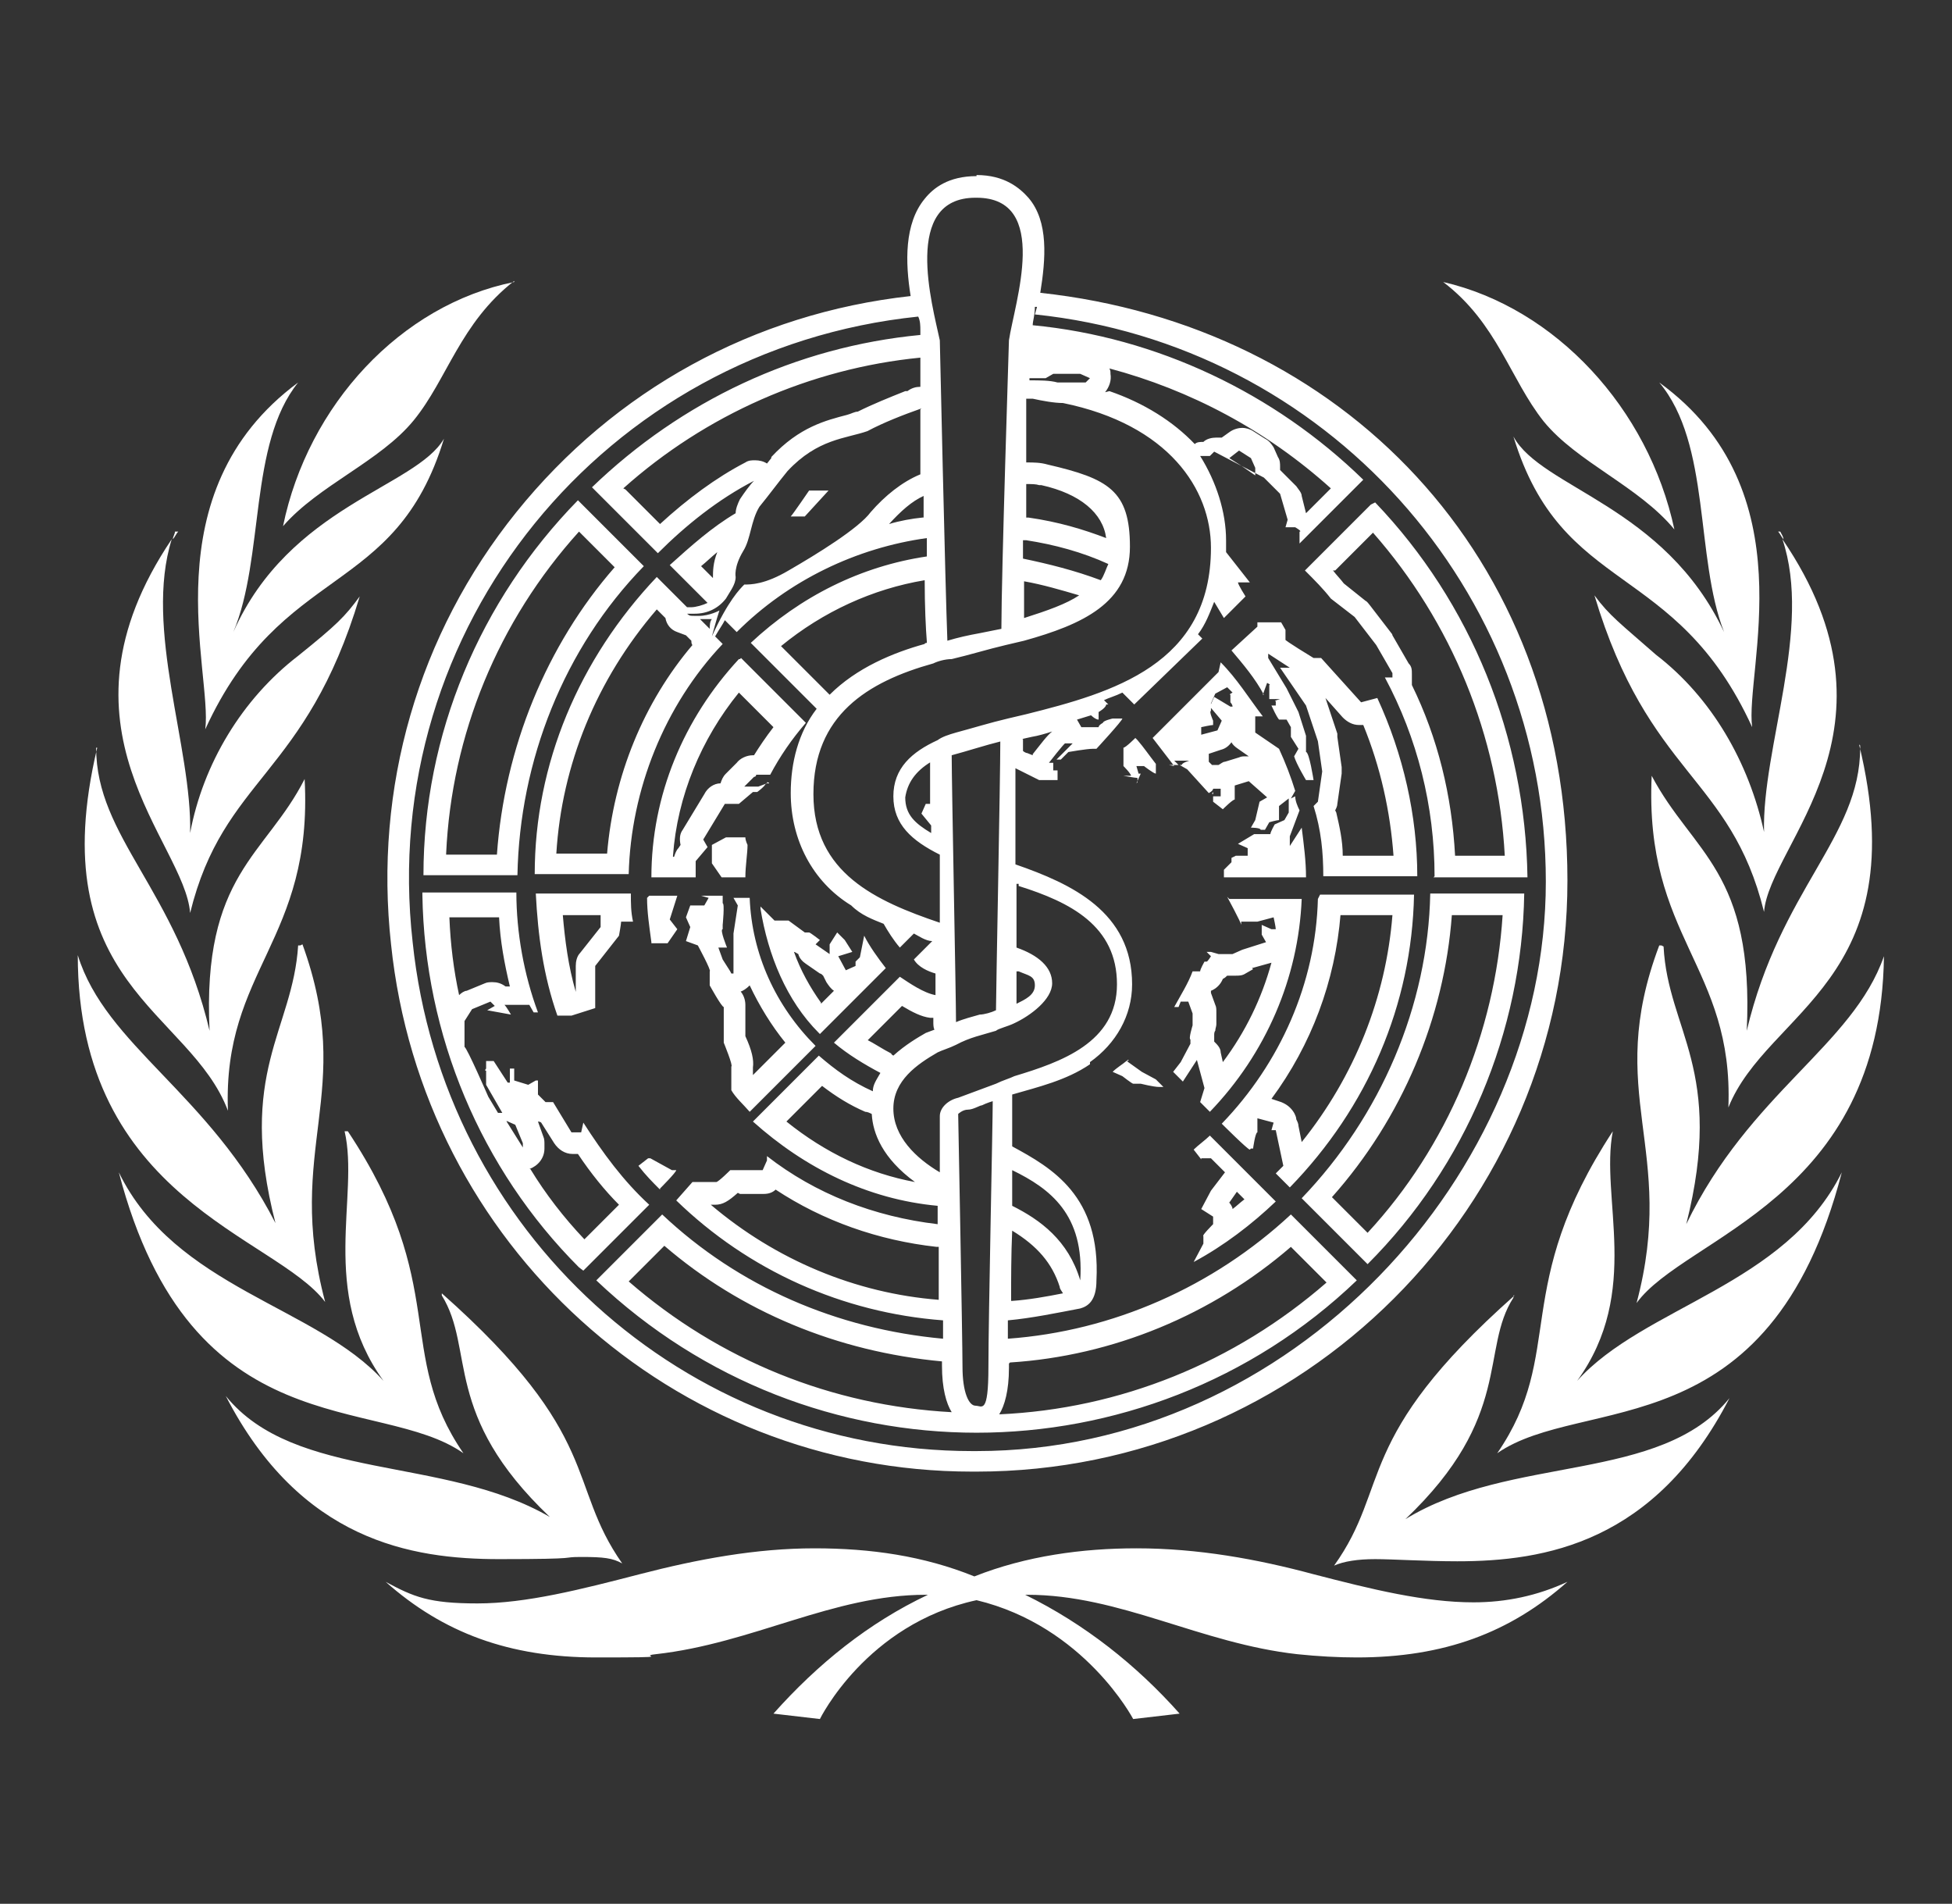
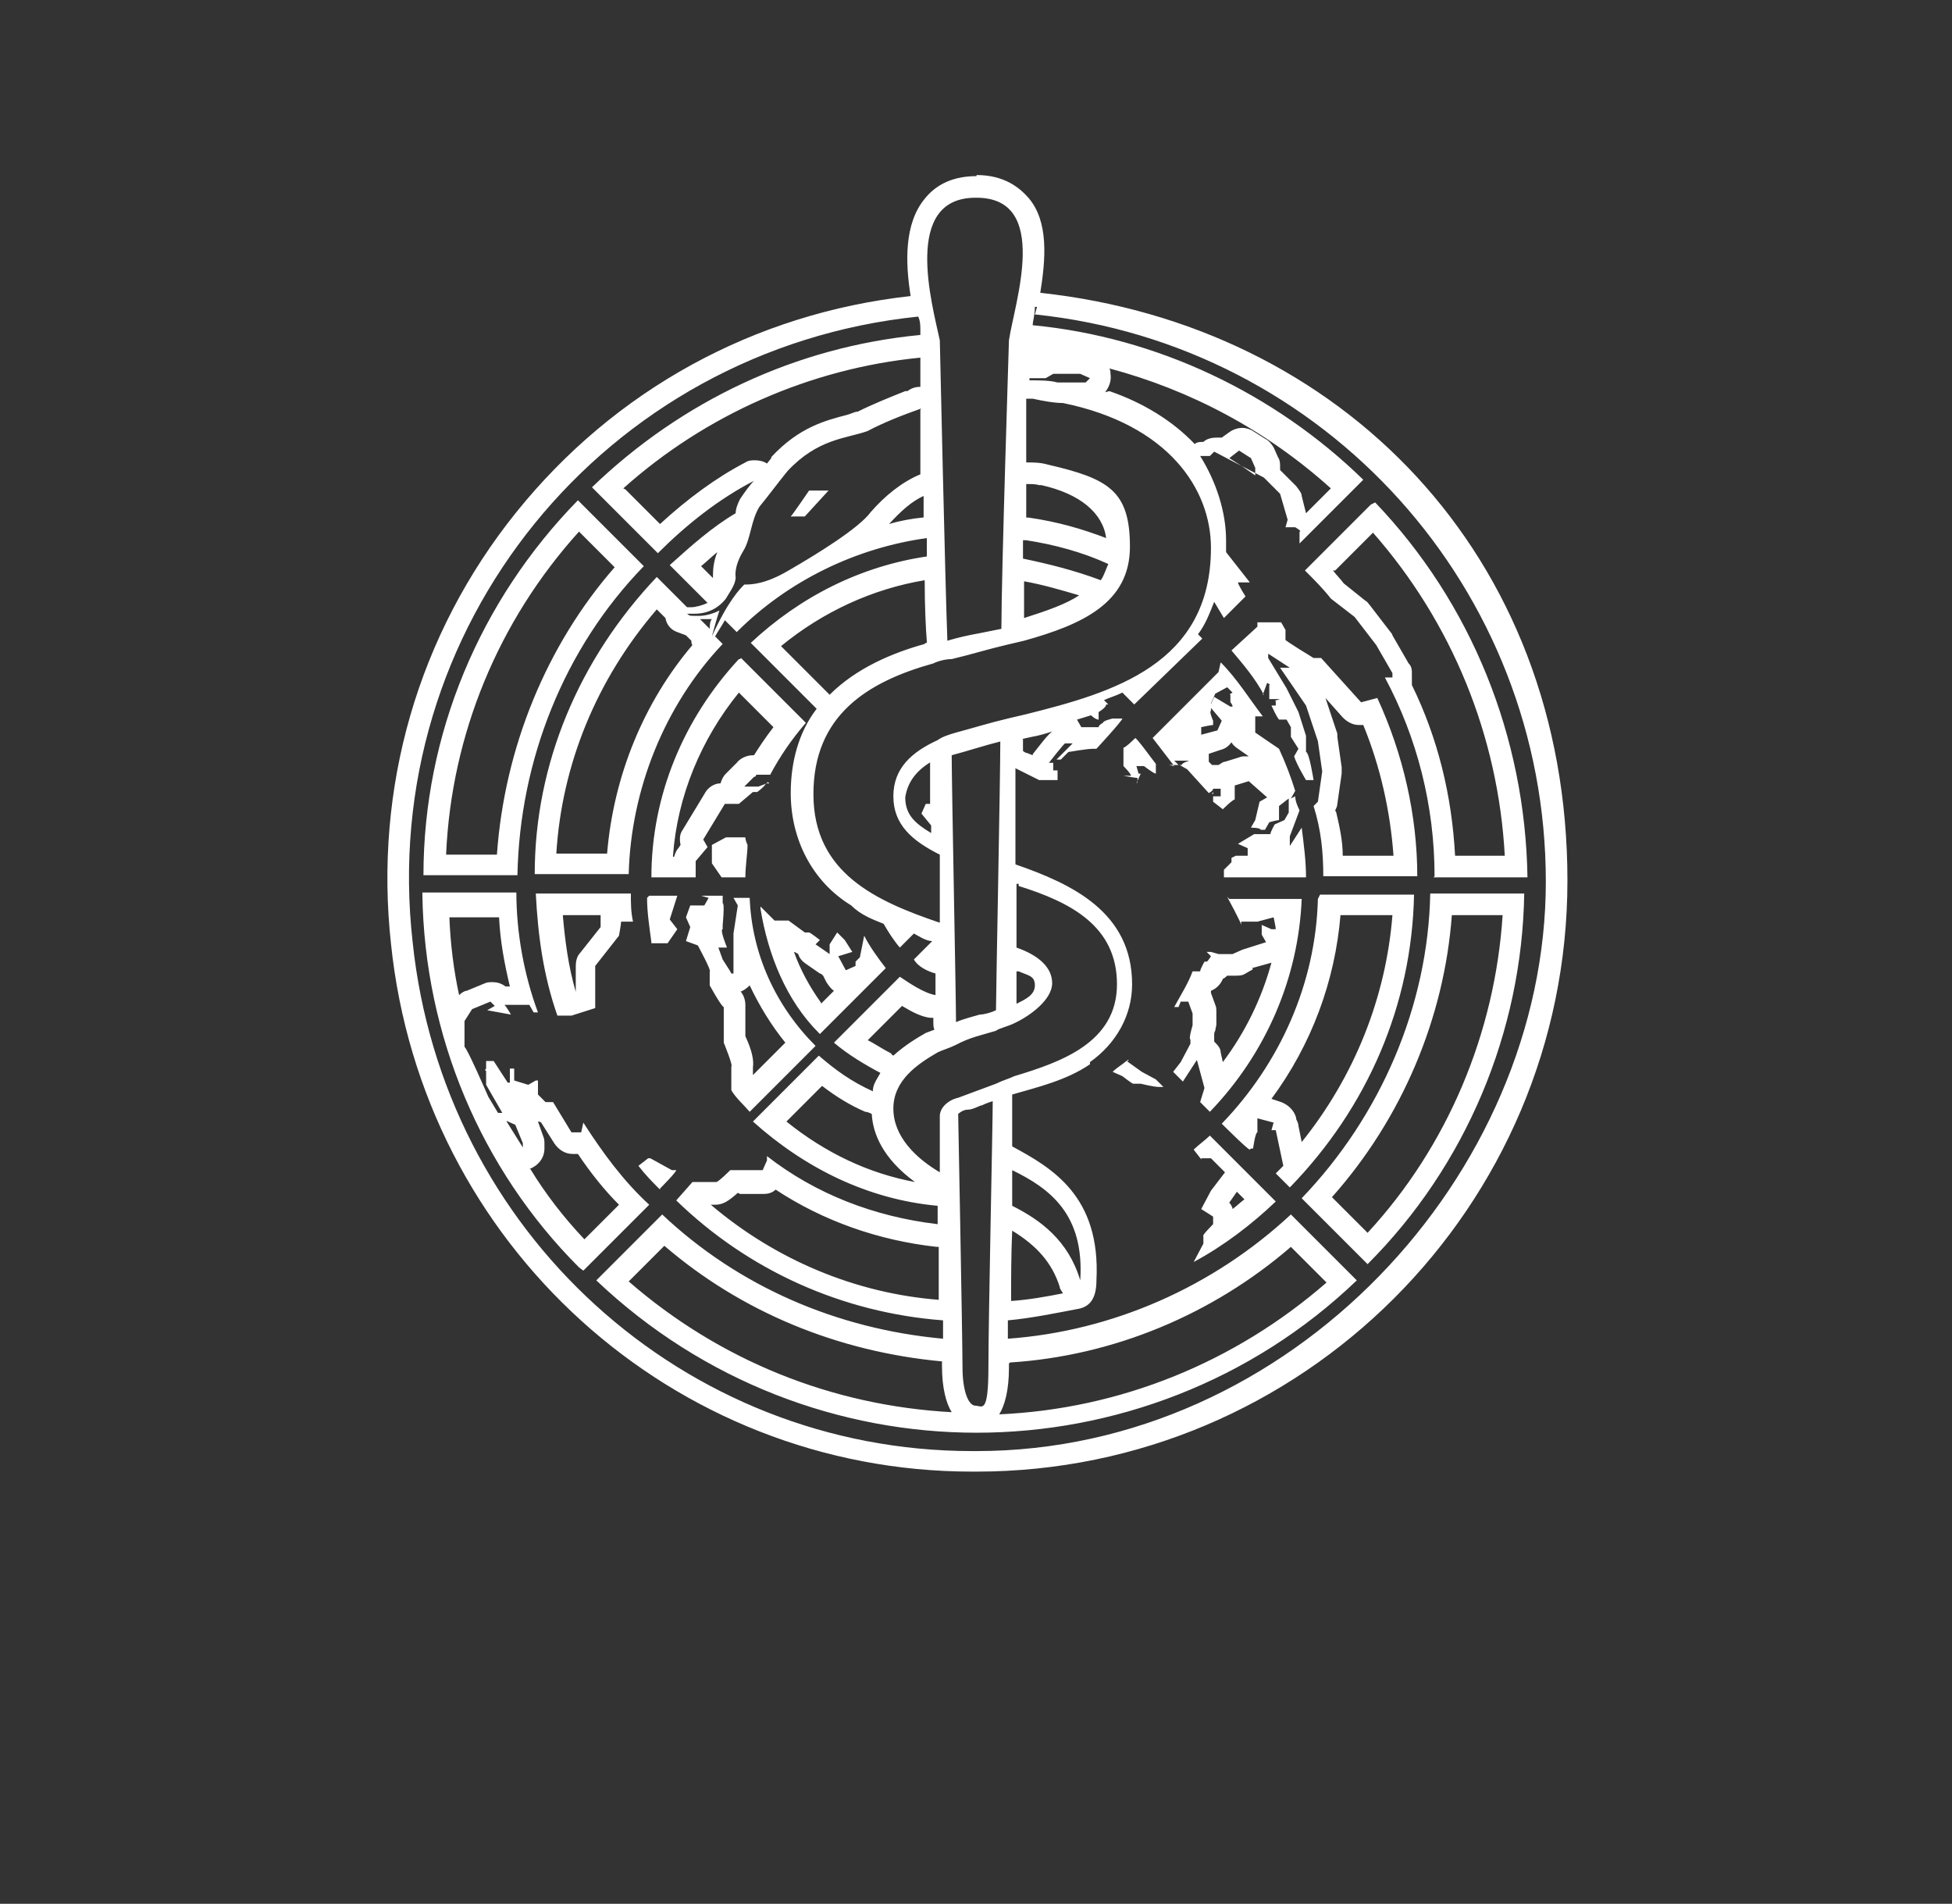
<svg xmlns="http://www.w3.org/2000/svg" version="1.1" viewBox="0 0 180.7 176.2">
  <rect x="0" y="0" width="180.7" height="176.2" fill="#333333" stroke="none" />
  <defs>
    <style>
      .cls-1 {
        fill: #fff;
      }
    </style>
  </defs>
  <g>
    <g id="Layer_1">
      <g id="Layer_1-2" data-name="Layer_1">
        <g id="path6">
-           <path class="cls-1" d="M133.6,26.1c5,3.8,6.2,9,9.3,12.9,3.1,3.8,8.8,6,12.1,10-2.4-11.2-11-20.5-21.4-22.9h0ZM47.6,26.1h0,0ZM47.6,26.1c-10.5,2.1-19.1,11.4-21.4,22.6,3.3-3.8,9-6,12.1-9.8,3.1-3.8,4.3-9,9.3-12.9h0ZM153.6,35.4c4.8,5.7,3.3,16.2,6,23.1-5.5-11.7-16.9-13.3-19.5-18.1,4.5,14.8,15,11.4,22.1,26.9-.7-5.2,5.2-21.9-8.6-31.9h0ZM27.6,35.4h0,0ZM27.6,35.4c-13.8,10.2-7.9,26.9-8.6,32.1,7.1-15.5,17.6-12.1,22.1-26.9-2.6,4.5-14.3,6.2-19.5,17.9,2.9-6.9,1.4-17.4,6-23.1h0ZM164.8,49.2h-.2c.2.2.3.5.5.7,0-.2-.2-.5-.3-.7h0ZM16.4,49.2h-.2c0,.2-.2.5-.2.7.2-.2.3-.5.5-.7h0ZM15.9,49.9c-11.8,17.5,1.2,28,1.7,34.6,3.1-12.6,10.7-12.6,15.7-29.3-1.4,1.9-2.1,2.6-5.7,5.5-5.2,4-8.8,10-10,16.4.2-7.9-4.3-18.9-1.7-27.2h0ZM165,49.9c2.8,8.3-1.9,19.3-1.7,27.1-1.4-6.4-4.8-12.4-10-16.4-3.3-2.9-4.3-3.6-5.7-5.5,5,16.7,12.6,16.7,15.7,29.3.5-6.3,13.7-16.9,1.7-34.5h0ZM172.2,69v.2c0,8.3-7.4,13.1-10.5,26.2.7-14.8-5-16.4-8.8-23.6-.7,15,7.6,17.6,7.1,30.7,3.6-9,17.4-11.7,12.1-33.6h0ZM9,69.2c-5.2,21.9,8.6,24.3,12.1,33.6-.5-13.1,7.9-15.7,7.1-30.7-3.6,7.1-9.5,8.8-8.8,23.3-3.1-13.1-10.5-17.9-10.5-26.2h0ZM153.8,87.5h-.2c-5.2,13.8,1.7,18.8-2.1,33.1,4.5-6.2,22.6-9.5,22.9-32.1-2.9,8.3-12.4,12.6-18.3,24.8,3.6-14.3-1.7-17.9-2.1-25.7h0ZM27.8,87.5h-.2c-.5,7.9-5.7,11.7-2.1,25.7-6.2-12.1-15.7-16.4-18.3-24.8,0,22.6,18.3,26,22.9,32.1-3.8-14.3,2.9-19.3-2.1-33.1h0ZM149.3,104.7h0,0ZM149.3,104.7c-9.5,14.5-4.3,20.5-10.7,29.8,7.9-5.5,25.2-.2,31.9-26-5.2,10.5-18.3,12.4-24.5,19.3,6-8.3,2.1-16.9,3.3-23.1h0ZM32.1,104.7h-.2c1.4,6-2.4,14.8,3.6,23.1-6.2-6.9-19.3-8.6-24.5-19.3,6.7,25.7,24.1,20.5,31.9,26-6.4-9.3-1.2-15.5-10.7-29.8h0ZM40.9,119.7v.2c3.1,5,0,11,10,20.5-9.8-5.7-23.6-3.3-30-11.2,6.9,13.4,17.2,15.1,25.3,15.1s5.5-.2,7.6-.2,2.9.1,3.8.6c-5.2-7.4-1.7-11.7-16.7-25h0ZM140.2,119.9c-15,13.3-11.4,17.6-16.7,25,.9-.4,2.2-.6,3.8-.6s4.7.2,7.6.2c8.1,0,18.3-1.7,25.2-15.1-6.4,7.9-20.2,5.2-30,11.2,10-9.5,6.9-15.7,10-20.5v-.2h0ZM105.2,143.3c-5,0-10.2.7-15,2.6-4.7-1.9-9.6-2.6-14.8-2.6-5.4,0-10.8,1-16.2,2.4-5.4,1.4-10.5,2.7-15,2.7s-5.9-.6-8.5-2c5.3,4.7,11.4,7,19.5,7s3.6-.1,5.5-.3c9-1,16.4-5.5,25-5.5h.2c-5.5,2.6-10.2,6.4-14.3,11l4.3.5s4.3-8.8,14.5-11c10,2.4,14.5,11,14.5,11l4.3-.5c-4-4.5-8.8-8.3-14.3-11h.2c8.6,0,16,4.5,25,5.5,1.9.2,3.8.3,5.5.3,8.1,0,14.2-2.3,19.5-7-2.8,1.3-5.7,1.9-8.7,1.9-4.5,0-9.4-1.2-14.8-2.6-5.2-1.4-10.7-2.4-16.4-2.4h0ZM75.7,143.3h-.5c0,0,.2,0,.2,0,0,0,.2,0,.2,0h0Z" />
-         </g>
+           </g>
      </g>
      <g id="path6-2" data-name="path6">
        <path class="cls-1" d="M90.4,18.3c6.9,0,3.5,9.8,3,13.2,0,.2-.7,21.7-.7,26.7l-2,.4c-1.1.2-2,.4-3,.7-.2-5.2-.7-27.8-.7-27.8-.7-3.3-3.5-13.2,3.3-13.2M95.8,29.1c26.9,2.8,47.3,25.4,47.3,52.5s-23.6,52.7-52.7,52.7c-.1,0-.3,0-.4,0-26.7,0-49-20.3-51.8-47.1-3.3-29.1,17.8-54.9,46.8-57.9.2.4.2.9.2,1.3v.4c-11.5,1.1-22.1,6.1-30.4,14.1l6.1,6.1c2.6-2.6,5.6-5,8.9-6.7-.4.4-.9,1.1-1.3,1.7-.2.4-.4.9-.4,1.3-2.2,1.3-4.1,3-6.1,4.8l3.5,3.5c-.4.2-1.1.4-1.5.4h-.4l-2.8-2.8c-7.2,7.6-11.3,17.3-11.3,27.5h8.7c.2-7.8,3.3-15.6,8.7-21.3l-.7-.7c.4-.7.7-1.1.9-1.5l1.1,1.1c4.8-4.8,11.1-7.8,17.6-8.7v1.7c-6.1.9-11.7,3.7-16.3,8l6.1,6.1c-1.7,2.2-2.4,5-2.4,7.8,0,4.3,2,8.2,5.6,10.4.9.9,2,1.3,3,1.7.4.7.9,1.5,1.5,2.2l1.3-1.3c.4.2,1.1.7,1.7.7l-1.7,1.7c.4.7,1.3,1.1,2,1.3v2c-1.1-.2-2.4-1.1-3.3-1.7l-6.1,6.1c1.3,1.1,2.8,2,4.3,2.8-.4.7-.7,1.1-.7,1.7-2-.9-3.5-2-5-3.3l-6.1,6.1c4.8,4.3,10.6,7.2,17.1,7.8v1.7c-5.9-.7-11.3-2.8-15.8-6.3v.4l-.4.9h-3s-1.1,1.1-1.3,1.1,0,0,0,0h-2.2l-1.5,1.7c6.7,6.5,15.4,10.4,24.7,11.1v1.7c-9.8-.9-18.9-4.8-26-11.5l-6.1,6.1c9.9,9.4,22.6,14.1,35.2,14.1s25.4-4.7,35.2-14.1l-6.1-6.1c-7.2,6.7-16.5,10.8-26.2,11.5v-1.7c2.2-.2,4.6-.7,6.7-1.1.7-.2,1.5-.7,1.5-2.6.4-7.8-4.1-10.4-7.8-12.4v-4.8c2.4-.7,5-1.3,7.2-2.8v-.2c2.4-1.7,3.9-4.3,3.9-7.2,0-6.7-5.6-9.3-10.8-11.1v-8.9l2.2,1.1h1.7v-.9h-.4v-.7h-.4s1.4-1.8,1.5-1.8c0,0,0,0,0,0h.7l-1.5,1.5h.4l.7-.7s1.7-.3,2.3-.3c.2,0,.3,0,.3,0,0,0,2.4-2.6,2.4-2.8h-.9s-.9.2-.9.4c0,0-.4.2-.4.4,0,0-.3,0-.5,0s-.2,0-.2,0h-.9l-.4-.7,1.3-.4s.4.4.7.4v-.7s.7-.4.7-.7h.2l-.4-.4c.4-.2,1.1-.4,1.7-.7.4.4.7.7,1.1,1.1l6.3-6.1-.4-.4c.7-.9,1.1-2,1.5-3l.9,1.5,2-2s-.7-1.1-.7-1.3h1.1l-2.2-2.8v-1.1c0-2.6-.9-5.4-2.4-7.8h.9l.4-.4,4.6,2.4,1.5,1.5.7,2.4-.2.7h.9s.7.4.4.4v1.1l5.9-5.9c-8.2-8-19.1-13.2-30.6-14.3,0-.4.2-.9.2-1.7h.2M39.2,81h8.7c.2-10.6,4.3-21,11.7-28.6l-6.1-6.1c-9.1,9.3-14.3,21.7-14.3,34.7M132.7,81.2h8.7c-.2-13-5.2-25.4-14.1-34.7l-.4.2-6.1,6.1c.9.9,1.7,1.7,2.4,2.6l2.2,1.7,2,2.6,1.5,2.6v.4h-.7c3,5.6,4.6,11.9,4.6,18.4M116.9,64.3l.4-1.1s.4.2.2.2v1.3s.4,0,.6,0c.1,0,.2,0,.2,0h.2s-.7.2-.4.2v.4h0c0,0,0,0,0,0h-.4c.2.4.4.9.7,1.3h.7l.4.7v.9l.7,1.1-.4.7c.2.7,1.1,2.2,1.1,2.2h.7s-.4-2.6-.7-2.6v-1.5l-.7-2.2-1.1-2.2-1.7-2.8v-.4l2,1.3s0,0-.2,0,0,0,0,0h-.7l2.4,3.5,1.1,3.3.4,2.8-.4,2.8-.4.4c.7,2.2.9,4.3.9,6.5h8.7c0-5.6-1.3-11.3-3.7-16.5l-1.5.4-3.7-4.1h-.7s-2.8-1.7-2.6-1.7v-.9l-.4-.7h-2.2v.4s-2.4,2.2-2.4,2.2c1.1,1.3,2.2,2.6,3,4.1M68.5,61h-.2.1c-5.1,5.5-8.1,12.6-8.1,20.2h4.1v-1.5l1.1-1.3-.4-.7,2-3.3h1.3l1.3-1.1h.4s.7-.5.8-.8h.3c0-.1-.2-.1-.2-.1,0,0,0,0,0,.1l-.8.3h-1.3l.9-.9s.2,0,.2-.2h1.3c.9-1.7,2-3.3,3.3-4.8l-6-6s0,0,.1-.1M108.2,70.8h.9l-.4-.4s.3,0,.5,0c0,0,.2,0,.2,0h.7s-.7.2-.7.4h-.2l.7.4,2,2.2s.4-.2.4-.4h.7v.7h-.7v-.4s-.2.2,0,.2v.7l.9.7s.9-.9,1.1-.9v-1.3l1.3-.4,1.7,1.5-.7.4-.4,1.7-.4.7s.9,0,.9.2h.4l.4-.7s.7-.2.9-.2v-1.3l.9-.7v1.3l-.4.7-.9.4s-.4.7-.4.9h-1.5l-1.5.9.9.4v.7h-1.1l-.4.2v.4l-.7.7v.7h7.6c0-1.5-.2-3-.4-4.6l-1.1,1.7v-.9l.9-2.4c-.2-.4-.4-.9-.4-1.3l-.4.2.4-.7c-.4-1.3-.9-2.6-1.5-3.9l-2.2-1.5v-1.5h.7c-1.3-1.7-2.4-3.5-3.9-5l-.2.9-6.1,6.1c.7.9,1.3,1.7,2,2.6M105.2,72.5l.4-.9h-.2l-.2-.7h.7s.9.7,1.1.7v-.9c-.7-.9-1.1-1.5-1.7-2.2l-.2-.2s-.9.9-1.1.9v1.7s.7.7.7.9h-.7s1.1.2,1.3.2v.4M67.2,77.5h-.2.2l-1.3.7v1.7l.9,1.3h2.2c0-1.1.2-2.2.2-3,0,0-.2-.4-.2-.7h-1.7M114.9,85.3h1.5l1.5-.4s.2.9.2,1.1h-.4l-.9-.4v.9l.4.7-2.2.7-.9.4h-1.3l-.7-.2h-.4l.4.4s-.3.5-.4.5,0,0,0,0h-.2s-.4.7-.4.9h-.7c-.4,1.1-1.1,2.2-1.7,3.3h.4s.2-.5.2-.5c0,0,0,0,0,0h.7l.4,1.1v1.1s-.4,1.3-.2,1.3v.4l-.9,1.7-.7.9.9.9,1.3-2,.7,2.6-.4,1.3.9.9c5.2-5.4,8.2-12.4,8.5-19.7h-6.7l-.2-.2s1.3,2.4,1.3,2.6M49.6,82.7h0c.2,3.9.7,7.6,2,11.3h1.3l2.2-.7v-3.9l2.2-2.8s.2-1.1.2-1.3h1.1c-.2-.9-.2-1.7-.2-2.6h-8.7s0,0,0,0h0M126.6,117c9.1-9.1,14.3-21.5,14.5-34.3h-8.7c-.2,10.4-4.6,20.6-11.9,28.2l6.1,6.1M115.8,106.3s0,0,0,0h.2s.2-1.5.4-1.5v-1.3l1.5.4-.2.7h.4l.7,3.3-.7.7,1.3,1.3c7.2-7.4,11.3-16.9,11.5-27.1h-8.7l-.2.4c-.2,7.8-3.5,15.2-8.9,20.8,0,0,2.4,2.4,2.6,2.4M67.6,89.9l-.7-1.1-.4-1.1s.2,0,.3,0,.1,0,.1,0h.4s-.7-1.7-.4-1.7v-.4s.2-2,0-2v-.7h-2l.7.2-.4.7h-1.3l-.4,1.1.4.9-.4,1.3,1.1.4s1.3,2.4,1.1,2.4v1.3s1.1,2,1.3,2v3.3s.9,2.2.7,2.2v2.2c.4.7,1.1,1.3,1.7,2l6.1-6.1c-3.7-3.7-5.9-8.5-6.1-13.7h-1.5l.4.7-.4,2.6v3.7h-.2M60.3,87.3h1.5l.9-1.3-.7-.9.7-2.2h-2.6l-.2.2c0,1.3.2,2.6.4,4.1M54,117.6l6.1-6.1c-2.4-2.2-4.3-4.8-6.1-7.6,0,0-.2.9-.2.9s0,0,0,0h-.9l-1.7-2.8h-.7l-.7-.7v-1.3h-.2l-.7.4-1.3-.4v-1.1h-.4v1.3h-.2l-1.3-2h-.7,0v.7s-.2.2,0,.2v1.3l1.5,2.6h-.4l-.9-1.5s-2-4.6-2.2-4.6v-2.4l.7-1.1,1.7-.7.4.4-.7.4,2.2.4s-.4-.7-.6-.9h2.3l.4.7h.4c-1.3-3.5-2-7.4-2-11.1h-8.7v.2c.2,13,5.4,25.4,14.5,34.5M75.9,95.7l6.1-6.1c-.7-.9-1.5-2-2-3l-.4,2-.4.4v.4l-.9.4-.7-1.3,1.3-.4-.7-1.1-.7-.7-.7,1.1v.9l-1.3-.9.4-.4s-.9-.7-1-.7,0,0,0,0h-.4l-1.5-1.1h-1.3l-1.3-1.3v.2c.7,4.3,2.4,8.5,5.4,11.5M104.5,98.1h-.2.1c-.6.5-1,.7-1.4,1.1l.9.4s.9.7,1,.7,0,0,0,0h.7s1.2.3,1.7.3.2,0,.2,0h.2l-.7-.7-1.3-.7-1.4-1s0,0,.1,0M111.2,107.2h.9l1.3,1.3-1.3,1.7-.9,1.7,1.1.7v.7s-1.1,1.1-.9,1.1v.7l-.9,1.7c2.8-1.5,5.4-3.5,7.6-5.6l-6.1-6.1c-.4.4-1.1.9-1.5,1.3l.7.9M61.1,110s1.5-1.5,1.5-1.7h-.4l-2-1.1h-.2l-.9.7c.7.9,1.3,1.5,2,2.2M100,34.6l.9.4-.4.4h-2.6c-.7-.2-1.7-.2-2.6-.2v-.2h1.5l.7-.4s2.6,0,2.6,0M95.6,36.9c.9.2,2,.4,2.8.4,9.8,2,13.7,8,13.7,13.4,0,10.8-9.1,13.4-17.1,15.4l-1.7.4c-1.7.4-3.3.9-4.8,1.3-.7.2-1.3.4-1.7.7-2.4,1.1-4.1,2.6-4.1,5.2s1.7,4.1,4.3,5.4v6.3c-5.9-2-11.7-4.6-11.7-11.9s5-10.4,11.1-12.1c.4-.2,1.1-.4,1.7-.4,1.7-.4,3.3-.9,5-1.3l1.7-.4c5.4-1.5,9.8-3.5,9.8-8.7s-2-6.3-7.6-7.6c-.7-.2-1.3-.2-2-.2v-5.9h.7M85.4,37.8c0,0-.1,0-.2,0h0c0,0,.2,0,.2,0M85.2,37.9v6c-1.7.7-3.3,2-4.6,3.5-1.1,1.5-5,3.9-7.6,5.4-2.2,1.3-3.5,1.3-4.1,1.3-.4.4-1.5,1.5-3,4.8.2-.7.4-1.5.7-2.4,0,0-.9.5-1.9.5s-.8,0-1.1-.2c.3,0,.5,0,.7,0,1.2,0,2.2-.5,2.9-1.4.4-.7.9-1.3.9-2,0,0-.2-.9.7-2.4.7-1.1.7-2.8,1.5-4.1.9-1.1,1.7-2.2,2.6-3.3,2.8-3,5.4-3,7.4-3.7,1.5-.8,3.3-1.5,5-2.1M76.7,45.4h-2,.2s-1.5,2.2-1.7,2.4h0s0,0,0,0,0,0,0,0h1.3l2.2-2.4M114.7,41.7s1.1.7,1.1.7l.4.9v.7l-1.3-.9-1.1-.7.9-.7M75,45.4h0M95,50c2.6.4,5.2,1.1,7.6,2.2-.2.4-.4,1.1-.7,1.5-2.4-.9-4.8-1.5-7.2-2v-1.7h.2M65.9,57.3h0M65.9,57.3c-.2.2-.2.7-.2.9l-.9-.9h1.1M113.4,63.4l.7.7s-.4.2-.2.2v.7s.2.2.2.4h-.2l-1.5-.9-.4.9,1.1,1.3-.4.9-1.5.4v-.7s.9-.2,1.1-.2v-.4s-.4-.9-.2-.9v-.7l.4-.9,1.3-.7-.2-.2M92.6,68.6h0M92.6,68.6c0,3.5-.4,23.4-.4,24.9-.4.2-1.1.4-1.5.4-.7.2-1.5.4-2.2.7,0-2.2-.4-22.1-.4-24.7,1.5-.4,3-.9,4.6-1.3M86.1,70.3v4.1h-.4l-.4.9.9,1.1v.7c-1.5-.9-2.4-1.7-2.4-3.3.2-1.3.9-2.4,2.4-3.3v-.2M119,73.8h0s0,0,0,0h0s0,0,0,0M67.2,77.5h0M94.3,82c4.8,1.5,9.1,3.7,9.1,9.1s-5.2,7.2-9.5,8.5c-.4.2-1.1.4-1.7.7-1.1.4-2.4.9-3.5,1.3-.9.2-1.7.9-1.7,1.7v5.2c-2.2-1.3-4.3-3.3-4.3-5.9s2.2-4.1,4.1-5.2c.4-.2,1.1-.4,1.7-.7,1.3-.7,2.4-.9,3.7-1.3.2-.2,1.1-.4,1.7-.7,1.5-.7,3.5-2.2,3.5-3.7s-1.3-2.6-3.3-3.3v-5.9h.2M94.3,89.9c.9.4,1.5.4,1.5,1.3s-.9,1.3-1.7,1.7v-3h.2M46.8,93.3s0,0,0,0h0s0,0,0,0M91.9,101.6v.2s0,0,0,0c0-.1,0-.2,0-.2M91.9,101.8c0,2.2-.4,20.2-.4,24.7s-.6,3.6-1.2,3.6-1.2-1.2-1.2-3.6-.4-23.4-.4-23.4c0,0,.4-.4.9-.4s1.1-.4,1.3-.4c.4-.2,1-.4,1.1-.4M46.8,103.7l.9.4.7,1.7v.4l-1.5-2.4v-.2M93.7,108.1v.2c3.5,1.7,6.7,4.1,6.3,10.2-1.1-3.7-3.7-5.6-6.3-6.9v-3.5M90.4,16.3c-2.6,0-4,1.1-4.8,2.1-1.9,2.3-1.8,5.9-1.3,9-14.5,1.6-27.4,8.7-36.5,20-9.1,11.3-13.2,25.5-11.6,40,2.9,27.8,26.1,48.8,53.8,48.8h.4c30.1,0,54.7-24.5,54.7-54.7s-21-51.4-48.8-54.4c.5-3.1.8-6.6-1.1-8.8-.8-.9-2.2-2.1-4.8-2.1h0ZM95.4,33s0,0,0-.1c.2,0,.5,0,.7,0h0s-.7,0-.7,0h0ZM57.7,45.2c7.6-6.8,17.3-11.1,27.5-12.1,0,.7,0,1.6,0,2.7h0c-.4,0-.8.1-1.2.4h-.2c-1.5.6-3,1.2-4.4,1.9-.3,0-.6.2-1,.3-1.9.5-4.4,1.1-7,3.9,0,0,0,0,0,.1l-.4.5c-.3-.2-.7-.3-1.1-.3-.3,0-.6,0-.9.2-2.7,1.4-5.4,3.4-7.9,5.7l-3.2-3.2h0ZM102.3,36.3c.4-.5.6-1.1.5-1.7,0-.2,0-.3-.1-.5,7.5,2,14.5,5.7,20.5,11.1l-2.3,2.3-.4-1.6c0-.3-.3-.6-.5-.9l-1.5-1.5s0,0,0,0v-.3c0-.3,0-.6-.2-.9l-.4-.9c-.2-.3-.4-.6-.8-.8l-1.1-.7c-.3-.2-.7-.3-1-.3s-.8.1-1.2.4l-.7.5c-.2,0-.3,0-.5,0-.4,0-.9.1-1.2.4h0c-.3,0-.6,0-.8.2-2-2.1-4.7-3.8-7.9-4.9h0ZM95,48c0-1,0-2.1,0-3.2.5,0,.9,0,1.2.1,0,0,.1,0,.2,0,3.6.8,5.7,2.6,6,4.9-2.1-.8-4.4-1.5-7.2-1.9,0,0-.2,0-.3,0h0ZM82.3,48.5c1.1-1.2,2.1-2.1,3.2-2.6,0,.7,0,1.3,0,2,0,0,0,0-.1,0-1,.1-2.1.3-3.1.6h0ZM41.3,79c.5-11,4.8-21.5,12.3-29.8l3.3,3.3c-6.3,7.2-10.2,16.7-10.9,26.6h-4.7ZM123.6,52.8l3.5-3.5c7.3,8.3,11.6,18.8,12.2,29.9h-4.6c-.3-5.6-1.6-10.9-4-15.8,0-.2,0-.4,0-.6v-.4c0-.4,0-.7-.3-1l-1.5-2.6c0,0,0-.1-.1-.2l-2-2.6c-.1-.1-.2-.3-.4-.4l-2-1.6c-.3-.4-.7-.8-1-1.2h0ZM64.9,52.4c.5-.4,1-.9,1.5-1.3-.4,1-.4,1.8-.4,2.3,0,0,0,0,0,.1l-1.1-1.1h0ZM72.3,59.8c3.9-3.2,8.5-5.3,13.3-6.1,0,2.4.1,4.5.2,5.7,0,0,0,0,0,.1,0,0-.2,0-.2.1-2.9.8-6.3,2.2-8.8,4.7l-4.5-4.5h0ZM94.8,57.2c0-.9,0-2.1,0-3.4,1.7.3,3.4.8,5.1,1.3-1.2.8-2.9,1.4-5.1,2.1h0ZM51.5,79c.5-8.2,3.7-16.1,9.3-22.6l.8.8c.1.6.5,1.1,1.1,1.3.3.1.5.2.8.3l.5.5c0,.1,0,.3.1.4-4.5,5.3-7.3,12.1-7.9,19.3h-4.7ZM62.3,79.2c.4-5.5,2.6-10.8,6.1-15.1l3.2,3.2c-.7.9-1.3,1.8-1.8,2.6h-.1c-.6,0-1.2.3-1.5.7,0,0,0,0-.1.1l-.9.9c-.3.3-.4.6-.5.9-.6,0-1.2.4-1.5,1l-2,3.3c-.3.4-.3.9-.2,1.4l-.2.3c-.2.2-.3.5-.4.8h-.1ZM123.6,75c.1-.2.2-.4.2-.6l.4-2.8c0-.2,0-.4,0-.6l-.4-2.8c0-.1,0-.2,0-.3l-1.1-3.3s0,0,0,0l1.6,1.8c.4.4.9.7,1.5.7s.3,0,.4,0c1.6,3.9,2.5,8,2.8,12.1h-4.7c0-1.4-.3-2.7-.6-4h0ZM94.6,68.4l.9-.2c.6-.1,1.3-.3,1.9-.5-.5.4-1,1.1-1.8,2.1,0,0,0,0,0,.1l-.5-.2c-.1,0-.3-.1-.4-.2,0-.3,0-.6,0-.8,0,0,0,0,0-.1,0,0,0-.2,0-.2h0ZM109,68.2h0s0,0,0,0c0,0,0,0,0,0h0ZM111.8,69.8l1.2-.4c.4-.1.7-.3,1-.7.1.2.3.4.6.6l1,.7c-.1,0-.2,0-.3,0-.2,0-.4,0-.6.1l-1.3.4c-.2,0-.4.2-.6.3,0,0,0,0,0,0h-.6l-.3-.3c0-.2,0-.4,0-.6,0,0,0-.1,0-.2h0ZM41.5,82.9h0,0ZM134.4,84.7h4.7c-.7,10.9-5.1,21.4-12.5,29.4l-3.3-3.3c6.5-7.3,10.4-16.6,11.1-26.1h0ZM124,84.7h4.9c-.6,7.6-3.5,14.9-8.4,21l-.3-1.5c0-.2-.1-.4-.2-.6,0-.2-.1-.4-.2-.6-.3-.5-.7-.8-1.2-1l-.9-.3c3.7-5,5.9-10.9,6.4-17.1h0ZM51.8,84.7h3.8c0,.2,0,.3,0,.5,0,0,0,.3,0,.6l-1.9,2.4c-.3.3-.4.8-.4,1.2v2.4h0c-.7-2.4-1-4.8-1.2-7.1h0ZM41.5,84.9h4.7c.1,2.2.5,4.3,1,6.4-.1,0-.2,0-.3,0s0,0-.1,0c-.4-.3-.8-.4-1.2-.4-.2,0-.5,0-.7.1l-1.7.7c-.2,0-.5.2-.7.4-.5-2.3-.8-4.7-.9-7.2h0ZM76,92.8c-1-1.4-1.9-3-2.5-4.7.1,0,.2.1.4.2.1.4.4.7.7.9l1.3.9c.1,0,.2.1.3.2l.3.6c.2.3.4.6.7.8l-1.2,1.2h0ZM115.9,89.6l1.8-.5c-.9,3.3-2.4,6.4-4.5,9.2l-.2-.9c0-.4-.3-.7-.6-1,0,0,0,0,0,0v-.4c0,0,0-.2,0-.2,0-.1,0-.3.1-.4,0-.2.1-.4.1-.6v-1.1c0-.3,0-.5-.1-.7l-.4-1.1c0,0,0-.1,0-.2,0,0,0,0,0,0,.5-.2.9-.6,1.1-1.1.2-.1.3-.2.4-.3h.8c.3,0,.6,0,.9-.2l.7-.4h0ZM68.5,91.8c.3-.1.6-.3.9-.6.9,1.9,2,3.7,3.3,5.3l-3,3v-.7c.1-.7-.1-1.6-.7-2.9v-2.9c0-.5-.2-1-.5-1.3h0ZM80.3,96.3l3.2-3.2c1,.6,1.8,1,2.6,1.1.1,0,.2,0,.3,0,0,.2,0,.3,0,.4,0,.2,0,.5.1.7-.3.1-.5.2-.8.3,0,0,0,0,0,0-.7.4-1.9,1.1-3,2.1,0,0-.2-.1-.2-.2-.8-.4-1.5-.9-2.3-1.3h0ZM72.8,103.8l3.3-3.3c1.3,1,2.6,1.8,4,2.4.2,0,.4.1.6.2.1,1.8,1,4.1,4,6.3-4.3-.8-8.3-2.7-11.9-5.6h0ZM49,108.2c.8-.3,1.4-1,1.4-1.9v-.4c0-.2,0-.5-.1-.7l-.5-1.4c0,0,.2,0,.3.1l1.2,1.9c.4.6,1,1,1.7,1h.5s0,0,0,0c1.2,1.8,2.5,3.4,3.8,4.7l-3.2,3.2c-1.9-2-3.6-4.2-5-6.5h0ZM68.5,110.5h2.2c.4,0,.8-.1,1.1-.4,4.4,2.9,9.5,4.7,14.9,5.3,0,0,.1,0,.2,0,0,1.7,0,3.4,0,4.9-7.7-.6-15.1-3.7-21.1-8.8h.1c.1,0,.2,0,.3,0,.7,0,1.2-.3,2.1-1.1h0ZM113.8,111.3l.7-1,.7.7c-.4.3-.7.6-1.1.9,0-.2-.2-.5-.4-.7h0ZM93.6,120.4c0-2,0-4.3.1-6.5,2.3,1.4,3.7,3,4.4,5.2,0,.2.2.4.3.6-1.5.3-3.2.6-4.7.7h0ZM93.5,126.1s0,0,0,0c9.5-.6,18.7-4.4,26-10.7l3.3,3.3c-8.5,7.4-19.1,11.7-30.3,12.2.5-.8.9-2.2.9-4.3s0-.2,0-.4h0ZM58.2,118.6l3.3-3.3c7.1,6.1,16,9.8,25.7,10.7,0,.2,0,.4,0,.4,0,2.1.4,3.5.9,4.3-11.1-.6-21.5-4.8-29.9-12.1h0Z" />
      </g>
    </g>
  </g>
</svg>